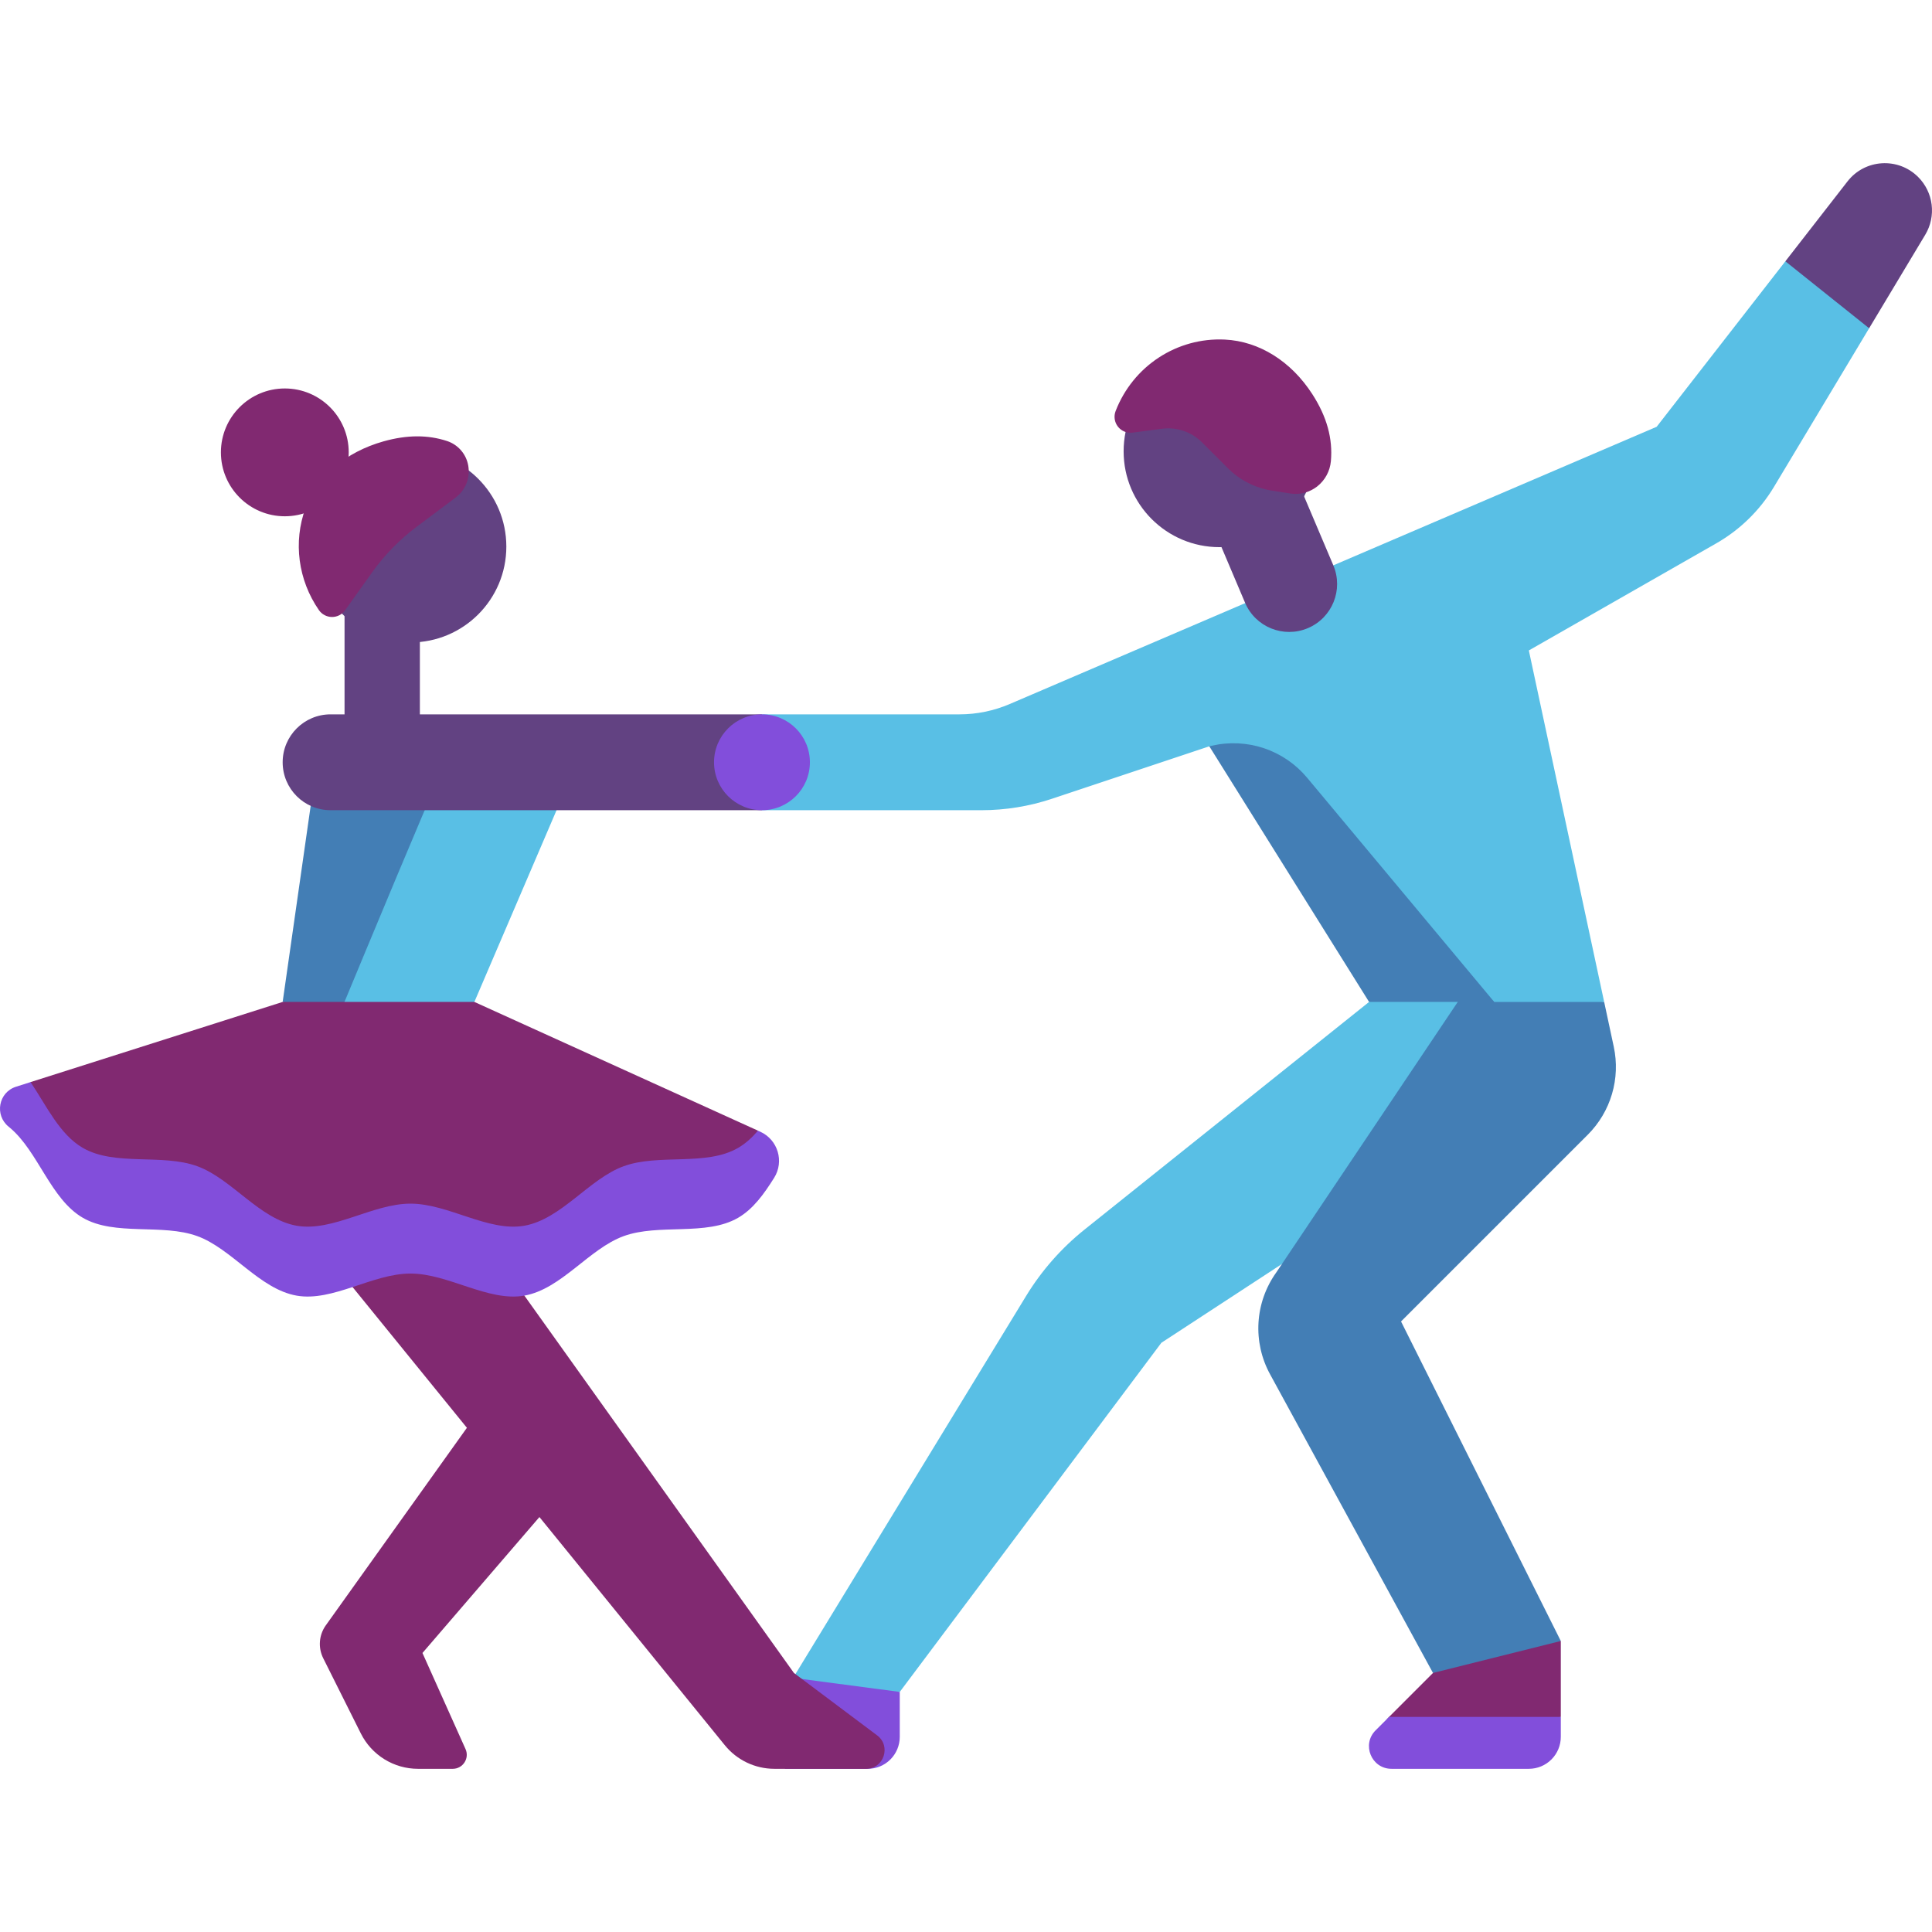
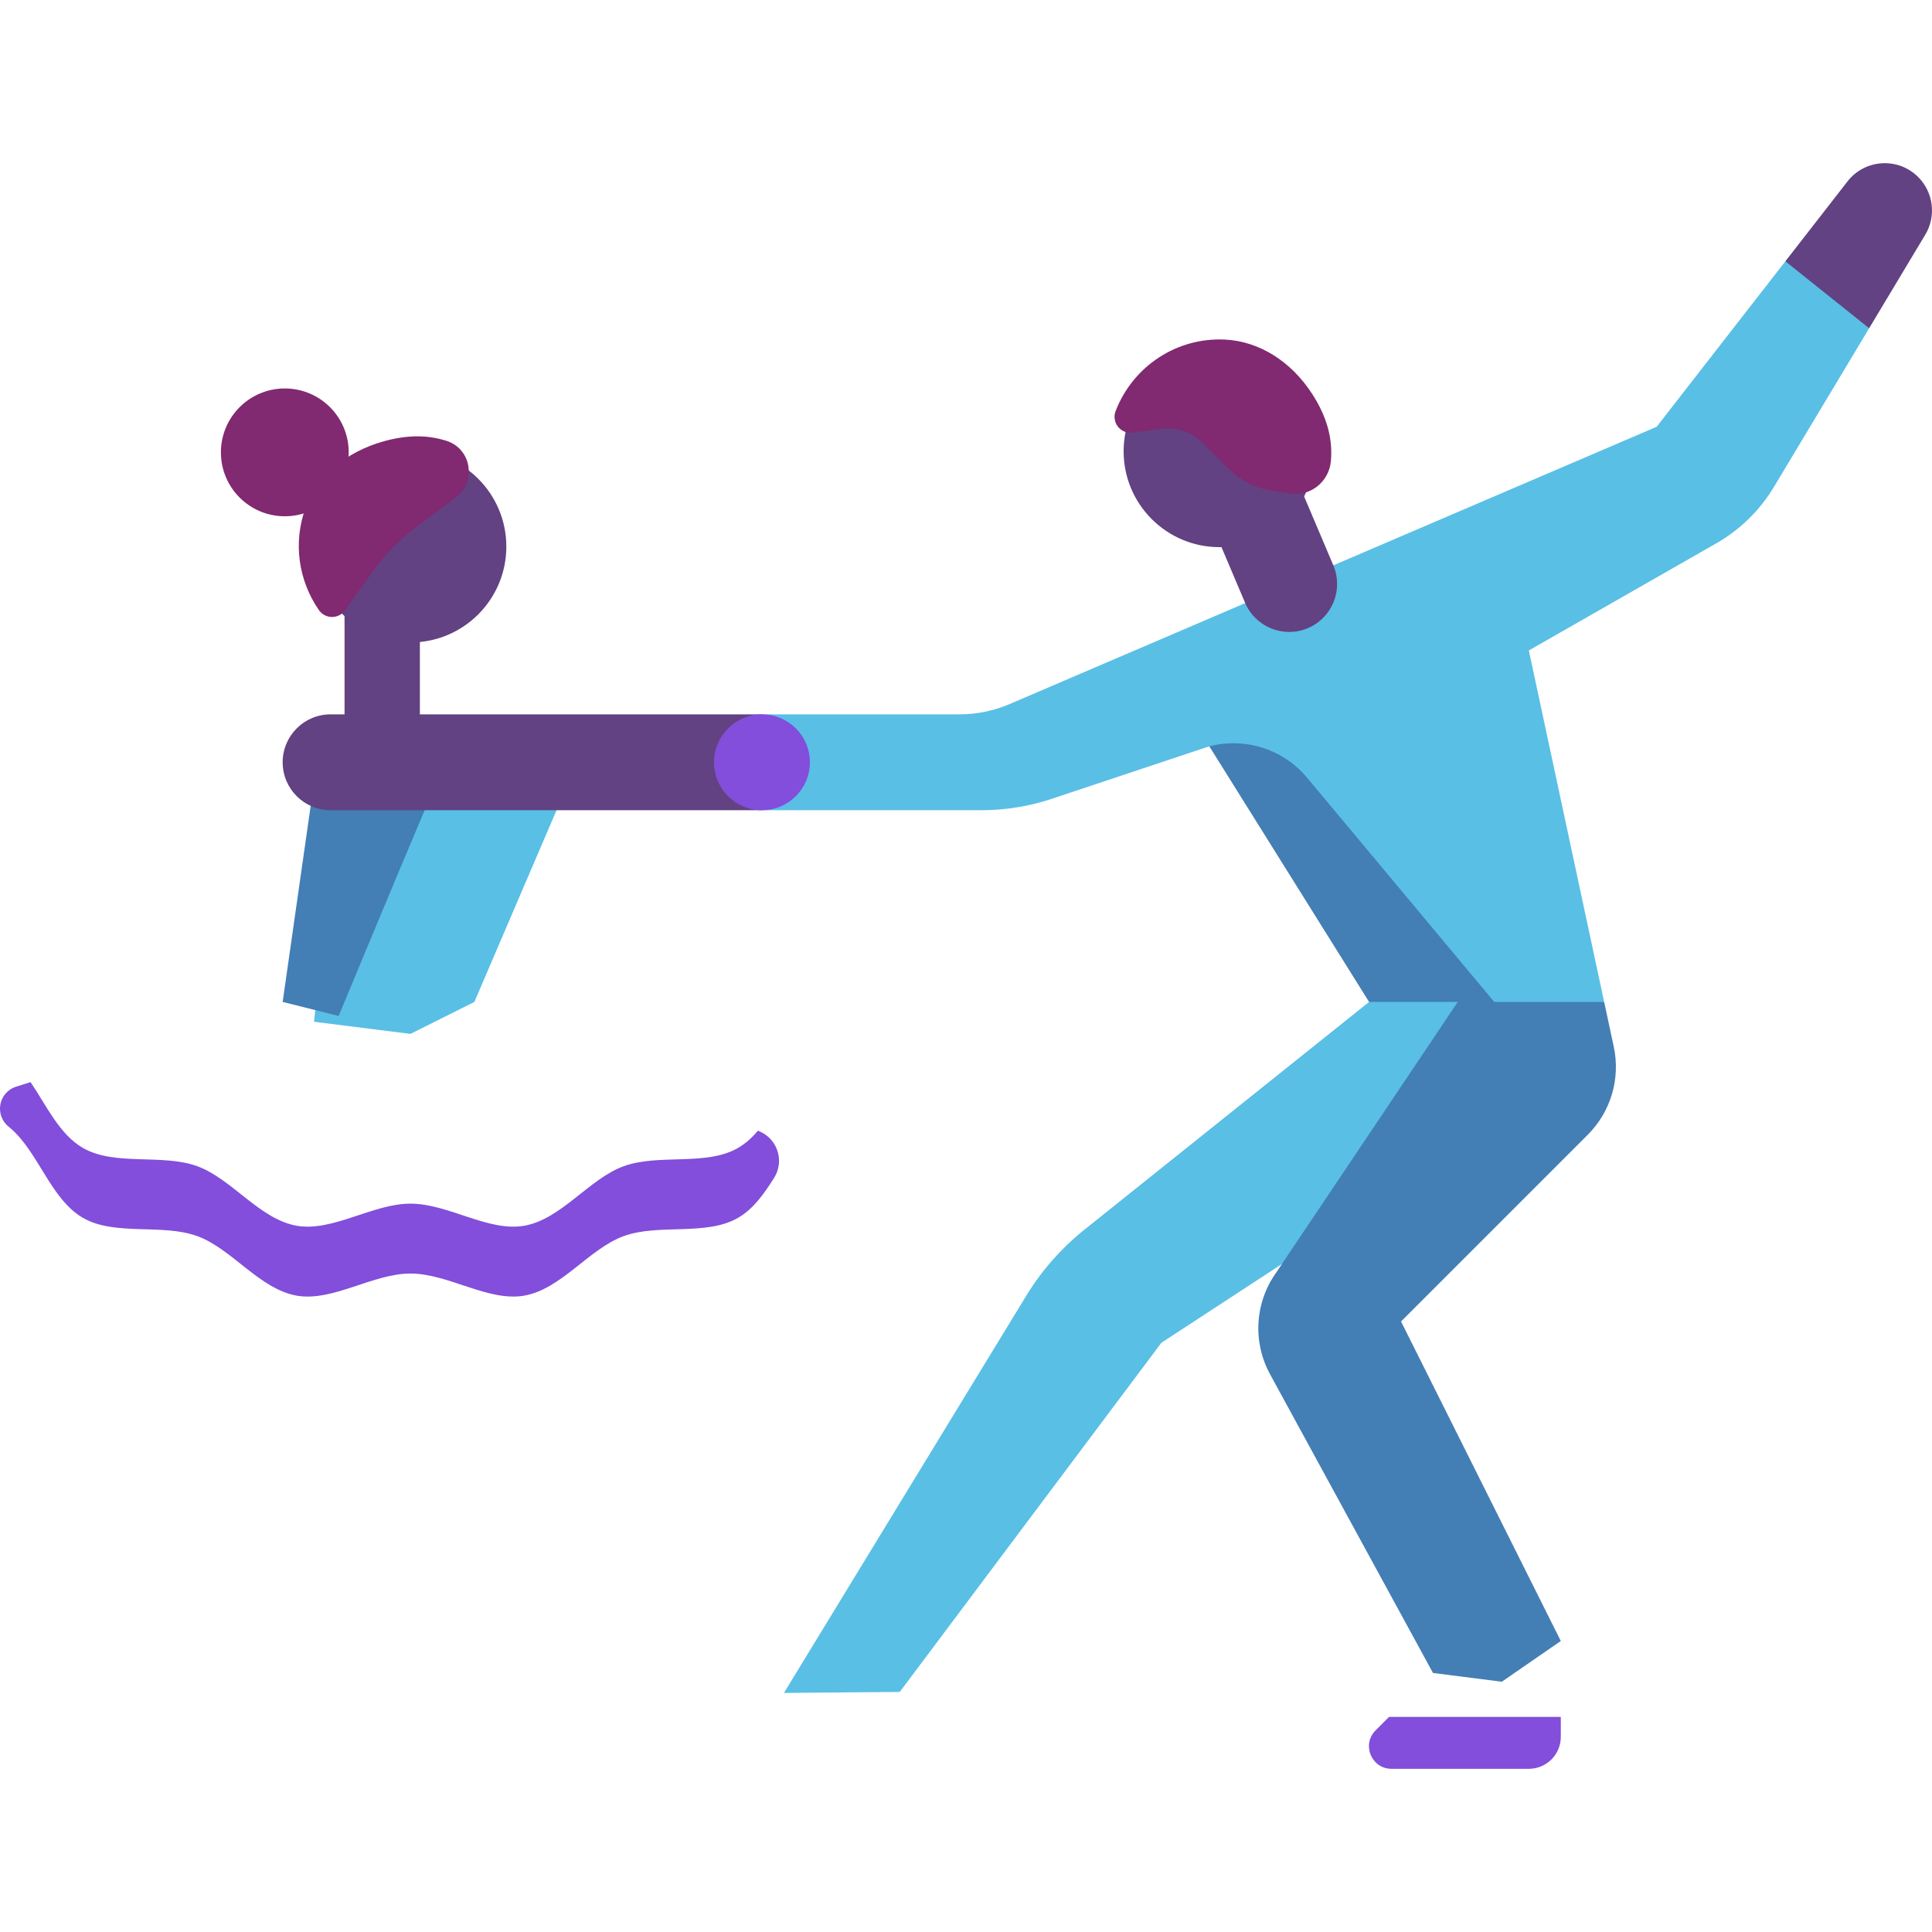
<svg xmlns="http://www.w3.org/2000/svg" width="512" height="512" viewBox="0 0 512 512" fill="none">
  <g clip-path="url(#clip0_309_64)">
    <path d="M91.309 158.261H111.27V194.603H91.309V158.261Z" fill="#624282" />
    <path d="M362.82 265.522L287.445 325.822C281.289 330.747 276.039 336.709 271.933 343.439L207.75 448.643L238.447 448.378L307.779 355.847L397.399 297.277L409.395 250.703L362.82 265.522Z" fill="#59BFE5" />
-     <path d="M210.396 444.673L208.014 468.754H229.978C232.224 468.754 234.377 467.862 235.965 466.274C237.553 464.686 238.446 462.532 238.446 460.286V448.378L210.396 444.673Z" fill="#824EDB" />
    <path d="M427.668 277.412L425.119 265.516L389.636 260.582L338.201 337.247C335.428 341.13 333.804 345.715 333.516 350.478C333.227 355.241 334.286 359.989 336.571 364.178L379.756 443.35L397.99 445.677L413.628 434.882L371.288 350.202L420.791 300.699C423.79 297.7 425.99 293.998 427.191 289.93C428.393 285.863 428.556 281.559 427.668 277.412Z" fill="#437EB5" />
    <path d="M489.41 69.168L473.14 69.247L439.032 113.099L267.594 186.572C263.378 188.379 258.838 189.311 254.251 189.311H201.927V214.715H260.052C266.423 214.715 272.753 213.688 278.797 211.673L320.479 197.779L395.983 265.523H425.119L405.159 172.375L454.828 143.992C461.127 140.393 466.395 135.235 470.128 129.014L495.341 86.992L489.41 69.168Z" fill="#59BFE5" />
    <path d="M321.112 197.631L320.48 197.778L362.82 265.522H395.984L346.388 206.093C343.372 202.48 339.412 199.775 334.949 198.281C330.486 196.787 325.695 196.562 321.112 197.631Z" fill="#437EB5" />
-     <path d="M151.12 392.542L125.716 375.606L86.34 430.734C85.445 431.987 84.909 433.459 84.789 434.994C84.668 436.528 84.969 438.066 85.657 439.443L95.632 459.393C97.038 462.206 99.201 464.572 101.876 466.226C104.552 467.879 107.635 468.755 110.78 468.755H119.979C122.673 468.755 124.472 465.977 123.37 463.519L111.957 438.059L151.12 392.542Z" fill="#812971" />
    <path d="M90.353 206.246L83.22 270.777L108.78 273.99L125.716 265.522L151.12 206.246H90.353Z" fill="#59BFE5" />
    <path d="M115.131 208.892L82.647 211.349L74.908 265.522L89.75 269.232C97.398 250.801 114.312 210.12 115.131 208.892Z" fill="#437EB5" />
-     <path d="M210.396 443.35L125.716 324.798L66.44 307.862L192.082 462.498C193.67 464.452 195.674 466.028 197.948 467.11C200.221 468.193 202.708 468.754 205.226 468.754H229.494C234.227 468.754 236.235 462.729 232.449 459.89L210.396 443.35Z" fill="#812971" />
-     <path d="M125.716 265.522H74.908L8.098 286.767C8.098 286.767 2.365 294.668 5.769 297.527C13.296 303.85 13.402 310.154 21.961 315.106C30.441 320.012 42.955 316.805 52.282 320.201C61.446 323.538 68.8 334.255 78.626 335.976C88.182 337.65 98.745 330.647 108.781 330.647C118.815 330.647 129.375 338.69 138.929 337.016C148.754 335.295 156.108 324.579 165.273 321.243C174.599 317.848 182.78 323.31 191.259 318.404C195.261 316.089 198.107 312.114 200.771 307.889L200.874 299.637L125.716 265.522Z" fill="#812971" />
    <path d="M108.78 170.257C122.81 170.257 134.184 158.883 134.184 144.853C134.184 130.823 122.81 119.449 108.78 119.449C94.75 119.449 83.376 130.823 83.376 144.853C83.376 158.883 94.75 170.257 108.78 170.257Z" fill="#624282" />
    <path d="M75.479 136.819C84.832 136.819 92.415 129.237 92.415 119.883C92.415 110.53 84.832 102.947 75.479 102.947C66.126 102.947 58.543 110.53 58.543 119.883C58.543 129.237 66.126 136.819 75.479 136.819Z" fill="#812971" />
    <path d="M101.668 116.957C107.873 115.218 113.388 115.201 118.499 116.885C119.943 117.367 121.228 118.234 122.215 119.392C123.203 120.551 123.855 121.957 124.102 123.459C124.634 126.686 123.357 129.896 120.761 131.848L110.398 139.611C105.867 143.008 101.887 147.086 98.601 151.698L91.447 161.733C91.052 162.287 90.53 162.737 89.924 163.046C89.318 163.355 88.646 163.513 87.966 163.507C87.287 163.503 86.62 163.335 86.019 163.019C85.419 162.702 84.904 162.246 84.517 161.688C79.001 153.721 77.666 143.615 80.959 134.646C84.04 126.227 91.595 119.778 101.668 116.957Z" fill="#812971" />
    <path d="M87.61 214.714H201.928V189.31H87.61C80.595 189.31 74.908 194.997 74.908 202.012C74.908 209.027 80.595 214.714 87.61 214.714Z" fill="#624282" />
    <path d="M315.43 125.487L329.953 159.728C332.692 166.186 340.148 169.201 346.606 166.462C353.064 163.723 356.079 156.267 353.34 149.809L338.817 115.568L315.43 125.487Z" fill="#624282" />
    <path d="M495.341 86.992L510.216 62.201C511.652 59.807 512.247 57.003 511.906 54.232C511.565 51.462 510.307 48.885 508.334 46.911C503.01 41.587 494.225 42.134 489.604 48.077L473.14 69.246L495.341 86.992Z" fill="#624282" />
    <path d="M323.176 145.002C337.206 145.002 348.58 133.628 348.58 119.598C348.58 105.568 337.206 94.194 323.176 94.194C309.146 94.194 297.772 105.568 297.772 119.598C297.772 133.628 309.146 145.002 323.176 145.002Z" fill="#624282" />
    <path d="M295.653 108.927C300.278 96.993 311.899 89.384 324.587 89.99C333.687 90.434 342.162 95.722 347.811 104.505C351.634 110.446 353.236 116.241 352.698 122.221C352.579 123.526 352.196 124.793 351.571 125.945C350.945 127.097 350.092 128.109 349.062 128.919C347.188 130.371 344.907 131.05 342.583 130.854C342.349 130.835 342.117 130.807 341.885 130.77L337.052 130.014C332.606 129.299 328.571 127.249 325.395 124.076L318.545 117.232C315.736 114.422 311.862 113.125 307.903 113.629L300.149 114.651C298.679 114.859 297.187 114.243 296.266 113.07C295.813 112.492 295.518 111.806 295.411 111.08C295.303 110.353 295.387 109.611 295.653 108.927Z" fill="#812971" />
    <path d="M201.928 214.714C208.943 214.714 214.63 209.027 214.63 202.012C214.63 194.997 208.943 189.31 201.928 189.31C194.913 189.31 189.226 194.997 189.226 202.012C189.226 209.027 194.913 214.714 201.928 214.714Z" fill="#824EDB" />
-     <path d="M372.335 465.187L413.628 454.994V434.882L379.756 443.35L368.113 454.993C364.351 458.755 367.015 465.187 372.335 465.187Z" fill="#812971" />
    <path d="M368.113 454.994L364.546 458.561C360.784 462.323 363.449 468.754 368.769 468.754H405.161C407.407 468.754 409.56 467.862 411.148 466.274C412.736 464.686 413.629 462.532 413.629 460.286V454.993L368.113 454.994Z" fill="#824EDB" />
    <path d="M201.48 299.915L200.871 299.638C199.319 301.462 197.601 303.048 195.588 304.213C187.109 309.119 174.597 305.667 165.271 309.062C156.107 312.398 148.752 323.115 138.927 324.835C129.373 326.509 118.813 318.977 108.779 318.977C98.743 318.977 88.181 326.508 78.624 324.834C68.799 323.113 61.445 312.396 52.28 309.059C42.953 305.663 30.439 309.113 21.959 304.207C15.773 300.627 12.353 293.076 8.097 286.768L4.251 287.991C-0.414 289.474 -1.506 295.535 2.308 298.603C2.417 298.691 2.525 298.78 2.633 298.87C10.16 305.193 13.401 317.779 21.96 322.732C30.44 327.638 42.954 324.188 52.281 327.584C61.445 330.921 68.799 341.638 78.625 343.359C88.181 345.033 98.744 337.502 108.78 337.502C118.814 337.502 129.374 345.034 138.928 343.36C148.753 341.639 156.107 330.923 165.272 327.587C174.598 324.192 187.11 327.644 195.589 322.738C199.614 320.409 202.47 316.401 205.147 312.149C207.883 307.802 206.156 302.038 201.48 299.915Z" fill="#824EDB" />
  </g>
  <defs>
    <clipPath id="clip0_309_64">
      <rect width="512" height="512" fill="white" />
    </clipPath>
  </defs>
</svg>